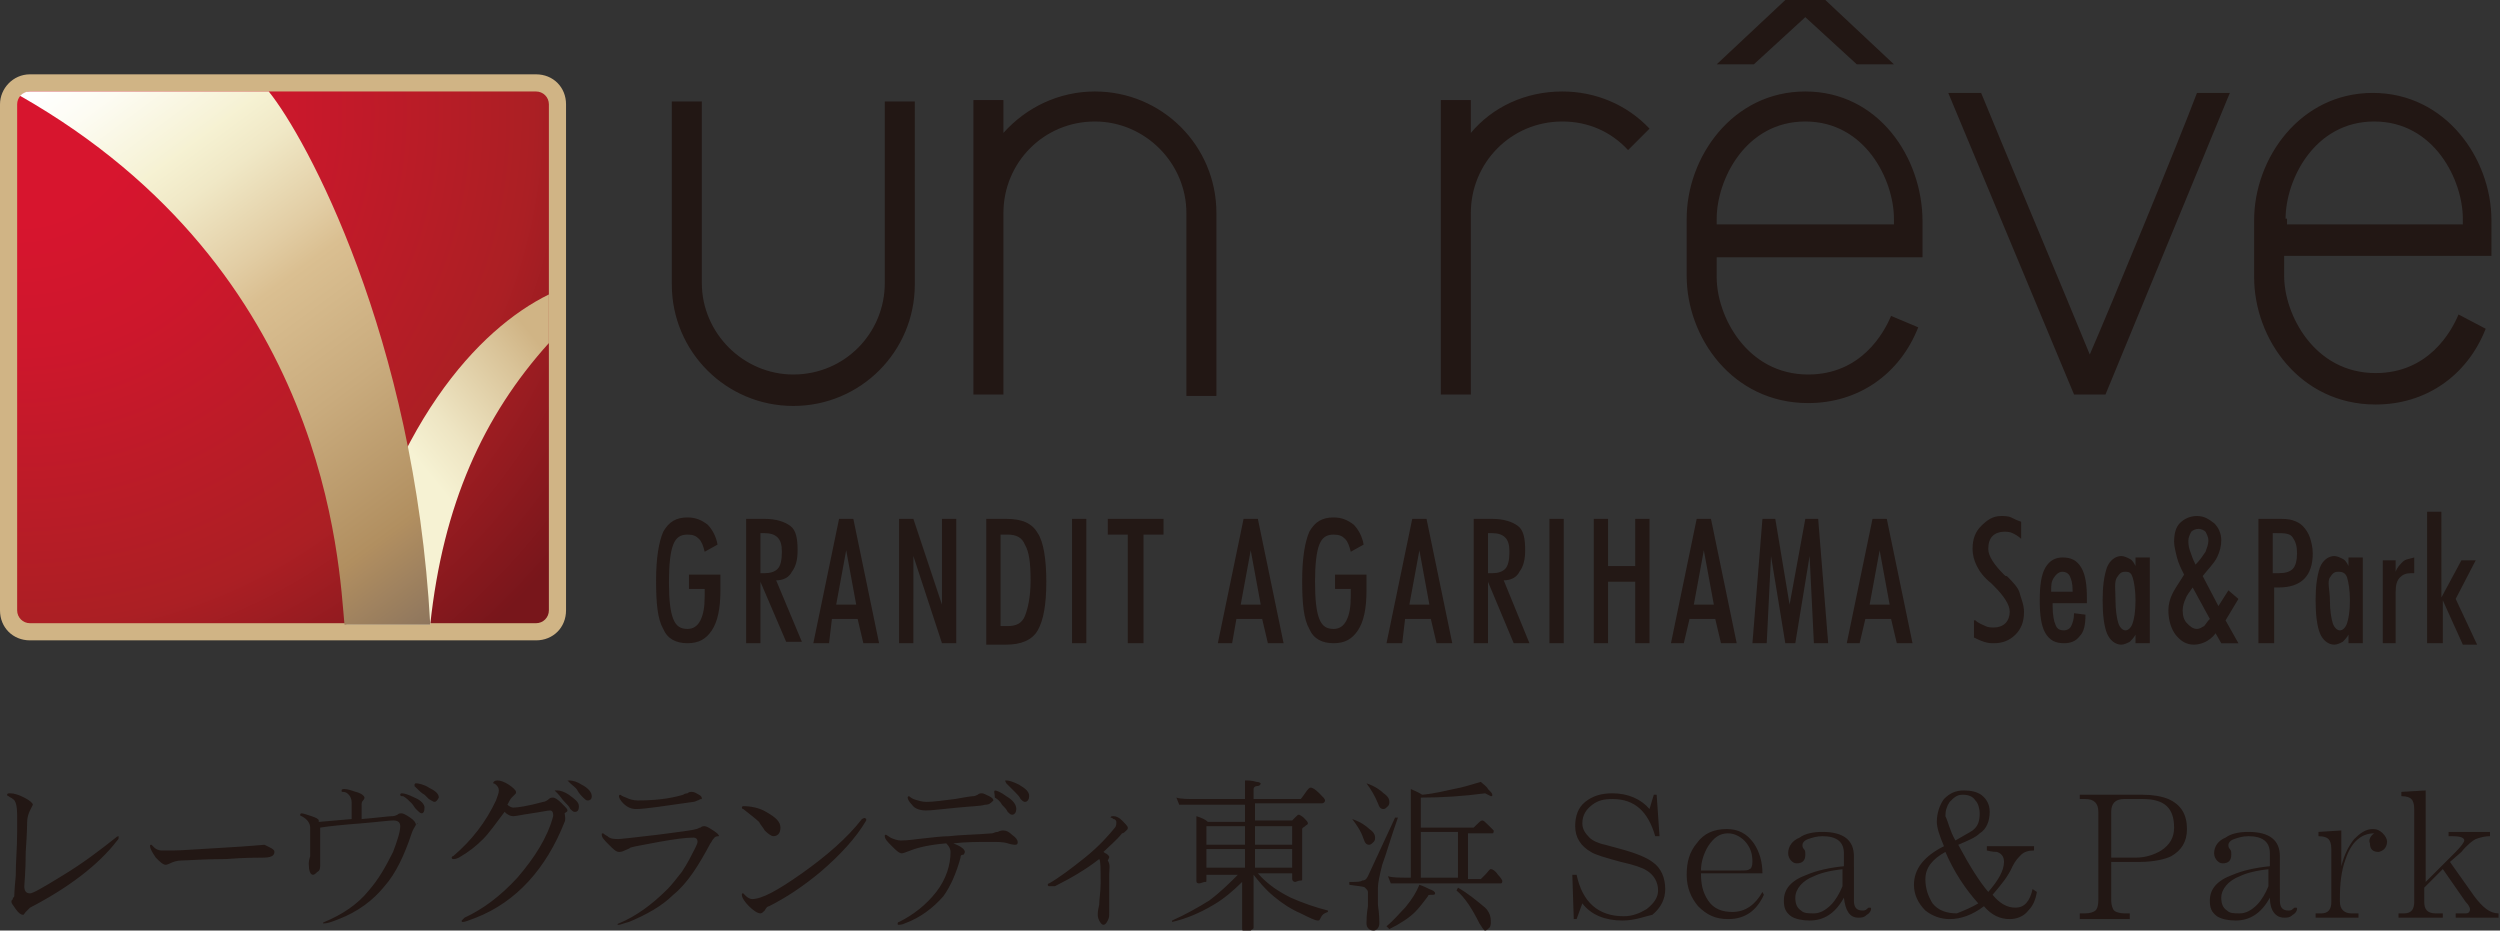
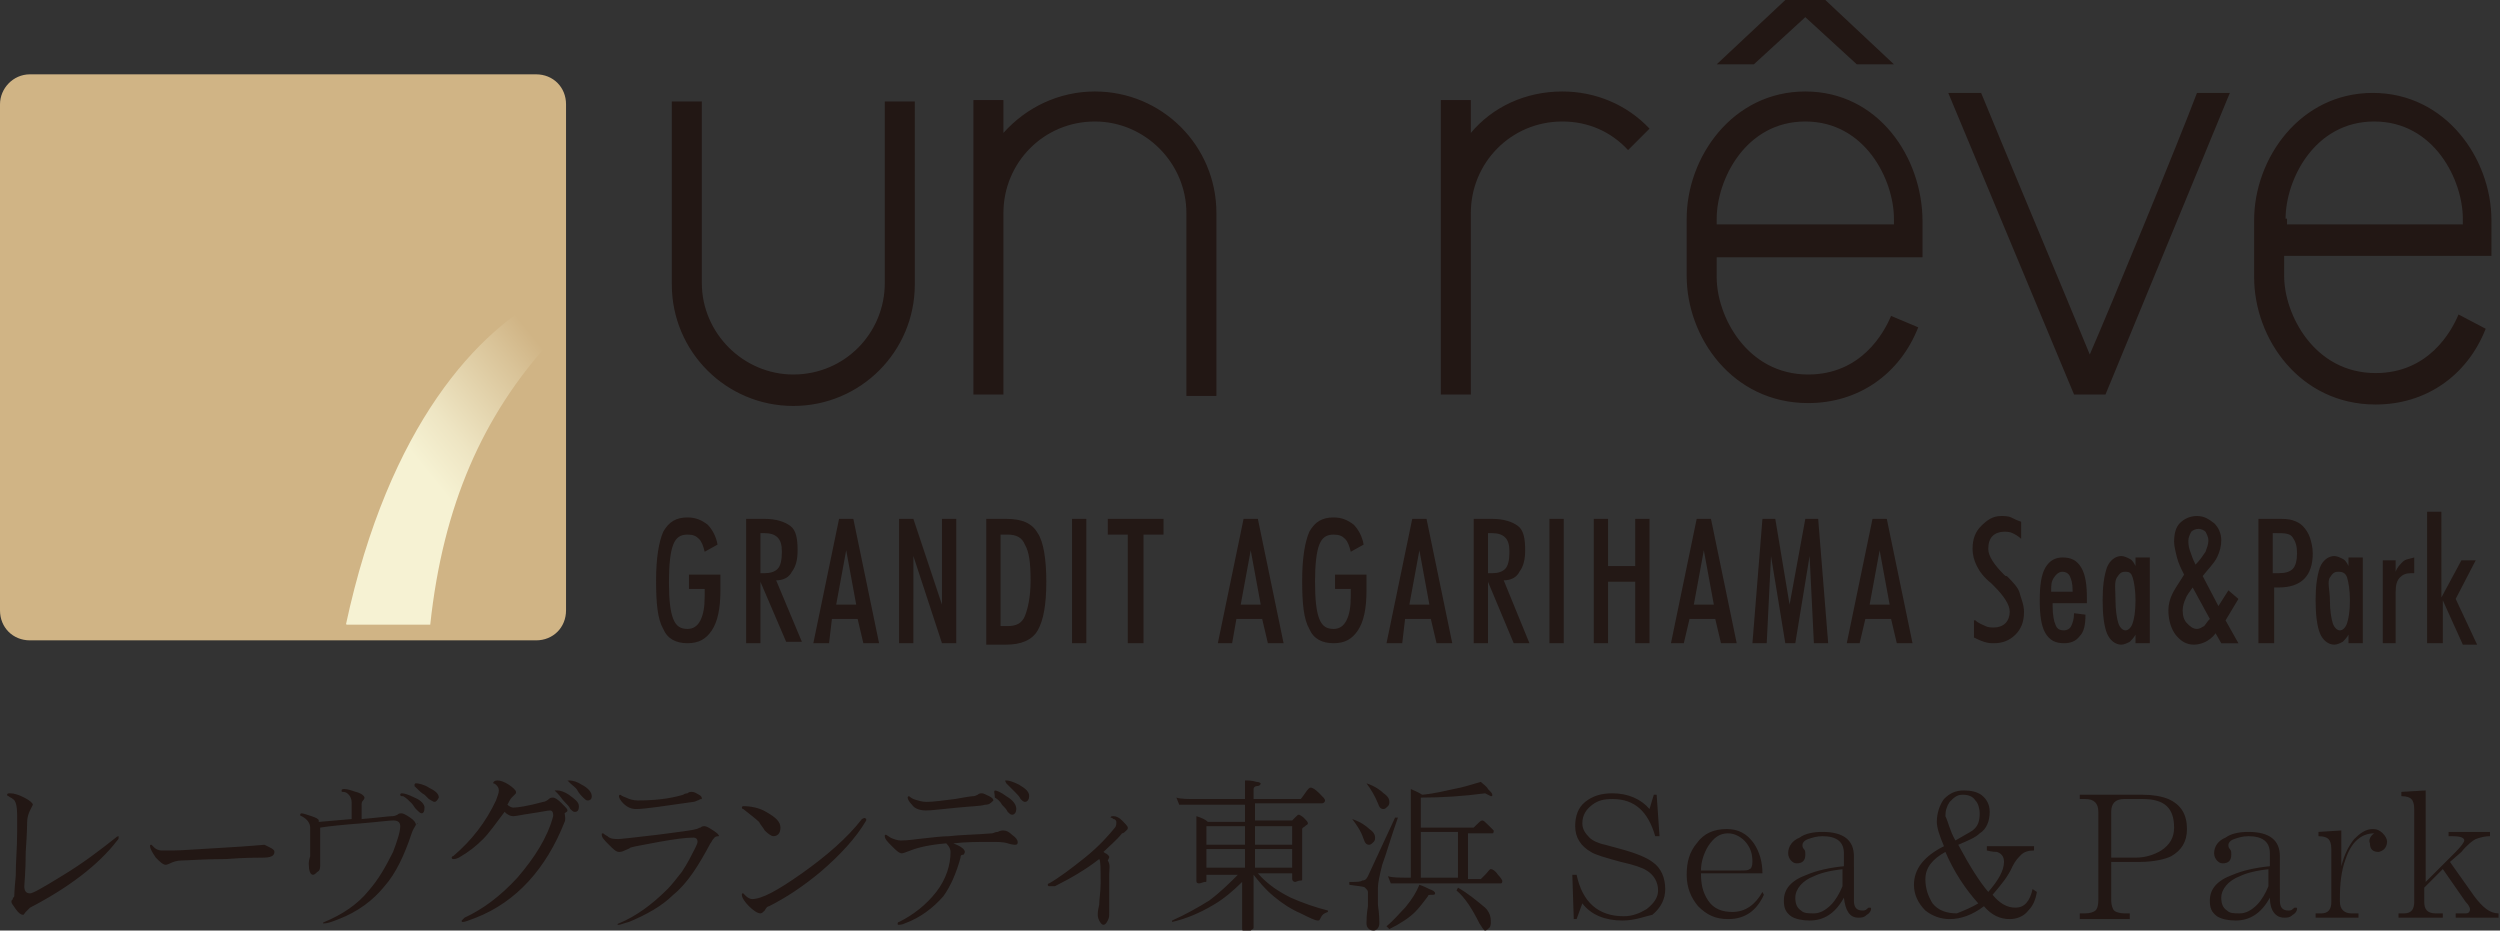
<svg xmlns="http://www.w3.org/2000/svg" xmlns:xlink="http://www.w3.org/1999/xlink" xml:space="preserve" id="レイヤー_1" x="0" y="0" style="enable-background:new 0 0 174.9 65.1" version="1.1" viewBox="0 0 174.9 65.1">
  <rect x="0" y="0" width="174.9" height="65.1" fill="#333333" stroke="none" />
  <style>.st0{fill:#221714}.st5{fill:#231815}</style>
  <path d="M8.2 58.8c-1.3 1.7-3.4 3.3-6.1 4.7l-.3.3c-.1.1-.1.2-.2.2s-.3-.1-.5-.4c-.2-.3-.3-.4-.3-.5 0-.1 0-.1.1-.2v-.1c.1 0 .1-.1.1-.2 0 .1 0-.3.1-1.3 0-1 .1-2 .1-3.1V57c0-.6-.1-1-.3-1.1-.1-.1-.2-.1-.3-.2-.1 0-.1-.1-.1-.1 0-.1.1-.1.2-.1.3 0 .6.1 1 .3.4.2.6.4.6.5l-.2.4c-.1.2-.2.5-.2.8 0 0 0 .7-.1 2.1 0 1.4-.1 2.2-.1 2.4 0 .3.1.5.4.5.2 0 .9-.4 2.2-1.2 1.5-.9 2.8-1.9 3.8-2.7.1-.1.2-.1.2-.1 0 .2 0 .2-.1.3zM19.2 59.6c0 .3-.3.4-.8.4-.4 0-1.3 0-2.6.1-1.6 0-2.7.1-3.1.1-.3 0-.6.1-.8.2-.2.1-.3.1-.3.1-.2 0-.4-.2-.7-.5-.2-.3-.4-.6-.4-.8 0-.1 0-.1.1-.1l.2.2c.1.1.3.2.5.2h.8c.6 0 1.8-.1 3.6-.2s2.7-.2 2.8-.2c.4.2.7.3.7.5zM29.1 57.7c-.1.2-.2.3-.3.6-.5 1.5-1.1 2.8-1.9 3.7-.8 1-1.9 1.8-3.2 2.3-.5.2-.8.3-1 .3h-.1s0-.1.1-.1c1.2-.5 2.3-1.2 3.1-2.2.7-.8 1.2-1.7 1.7-2.7.3-.8.5-1.4.5-1.8 0-.3-.2-.4-.5-.4s-1 .1-2.2.2c-1.3.1-2.3.2-2.9.3v2.6c0 .2 0 .4-.2.5-.1.1-.2.2-.3.2-.2 0-.3-.3-.3-.8 0 0 0-.2.1-.5v-2c0-.3-.2-.6-.6-.8-.1 0-.1-.1-.1-.1s0-.1.1-.1.4.1.7.2c.3.1.5.2.5.3v.1l2.3-.2v-1.2c0-.2-.1-.4-.2-.5-.1-.1-.2-.2-.4-.2-.1 0-.1 0-.1-.1s.1-.1.2-.1c.2 0 .5.1.8.2.4.1.6.3.6.4 0 0 0 .1-.1.2s-.1.2-.1.3v1c1.2-.1 1.9-.2 2.1-.2.1 0 .2 0 .4-.1.1-.1.2-.1.3-.1.1 0 .3.1.6.3.3.2.4.4.4.5.2-.2.2-.1 0 0zm.4-.8c-.1 0-.2-.1-.4-.3-.1-.1-.2-.3-.3-.4-.2-.2-.4-.4-.6-.5h-.1c-.1 0-.1-.1-.1-.1s0-.1.1-.1c.2 0 .5.1.9.3.5.2.7.5.7.7 0 .3-.1.4-.2.4zm.9-.8c-.1 0-.2-.1-.4-.2l-.3-.3c-.2-.1-.4-.3-.7-.6v-.1s0-.1.1-.1c.2 0 .6.1.9.3.4.2.7.4.7.7-.1.2-.2.3-.3.3zM39.5 57.5c-1.3 3.3-3.4 5.6-6.2 6.7-.5.2-.8.3-.9.3-.1 0-.1 0-.1-.1l.2-.2c1.3-.6 2.5-1.5 3.7-2.8 1.2-1.4 2.1-2.8 2.5-4.3V57c0-.2-.1-.3-.2-.3-.2 0-.6.1-1.3.2-.7.1-1.1.2-1.3.2-.2 0-.4-.1-.6-.3-.6.8-1.1 1.5-1.5 1.9-.5.5-1 .9-1.7 1.3-.2.1-.3.1-.4.1 0 0-.1 0-.1-.1 0 0 0-.1.1-.1 1.3-1.1 2.3-2.4 3-3.9.1-.3.2-.5.2-.7 0-.2-.1-.3-.2-.4s-.2-.1-.2-.1c0-.1.1-.2.3-.2.2 0 .5.1.8.3.3.2.5.4.5.5 0 .1 0 .1-.1.2l-.2.2c-.1.1-.2.3-.3.5.1.1.3.2.4.2.3 0 1-.1 2.1-.4.1 0 .3-.1.4-.2.1-.1.2-.1.3-.1.1 0 .3.1.6.4.3.3.4.4.4.5 0 .1-.1.1-.2.2.1.5 0 .6 0 .6zm-.5-2.2c.2 0 .5.1.8.3.4.3.7.5.7.8 0 .3-.1.4-.3.4-.1 0-.2-.1-.3-.2-.1-.2-.2-.3-.4-.5s-.3-.4-.5-.6l-.2-.2h.2zm.8-.7c.3 0 .6.1.9.3.4.2.7.5.7.8 0 .2-.1.3-.3.3-.1 0-.2-.1-.3-.2-.1-.1-.3-.3-.4-.5-.1-.2-.3-.3-.5-.5l-.2-.2c0 .1 0 0 .1 0zM49.9 58.7c-.1.1-.1.2-.2.3-.8 1.5-1.6 2.8-2.6 3.6-.8.8-1.9 1.4-3.1 1.9-.4.1-.6.2-.7.2h-.1s0-.1.1-.1c1.2-.5 2.3-1.3 3.4-2.4.3-.3.6-.7 1-1.2.4-.6.7-1.2.9-1.6.1-.2.2-.4.2-.5 0-.2-.1-.3-.3-.3-.5 0-1.3.1-2.4.3-1 .2-1.7.3-2 .4-.1.1-.2.1-.4.2s-.3.1-.4.1c-.2 0-.4-.2-.7-.5-.3-.3-.5-.5-.5-.7 0-.1 0-.1.1-.1 0 0 .1.1.3.2.2.2.5.2.8.2.1 0 1-.1 2.7-.3 1.5-.2 2.4-.3 2.7-.4.1 0 .2-.1.3-.1.1-.1.2-.1.3-.1.1 0 .3.1.6.3.3.2.4.3.4.4-.3 0-.3.1-.4.2zM48.8 56s-.2.1-.3.1c-2.1.3-3.4.5-4 .5-.3 0-.6-.1-.9-.4-.2-.2-.3-.4-.3-.5 0 0 0-.1.1-.1 0 0 .1.1.4.2.2.1.5.2.8.2 1.1 0 2.2-.1 3.2-.4 0 0 .1-.1.3-.1.1-.1.2-.1.3-.1.2 0 .3.1.5.2s.2.2.2.3c-.2 0-.2.1-.3.1zM60.6 57.3v.1c-.7 1.2-1.8 2.4-3.2 3.6-1.2 1-2.4 1.8-3.6 2.4-.1 0-.2.1-.3.3-.1.1-.2.2-.3.2-.2 0-.5-.2-.8-.5-.3-.3-.5-.6-.5-.8 0-.1 0-.1.1-.1l.2.2c.1.1.3.2.4.2.7 0 1.8-.6 3.5-1.8 1.7-1.2 3.2-2.5 4.2-3.8.2-.1.2-.1.3 0 0-.1 0-.1 0 0zm-6 .6c0 .4-.2.6-.5.6-.1 0-.3-.1-.6-.4-.1-.2-.3-.4-.4-.6-.2-.2-.6-.5-1.1-.9-.1 0-.1-.1-.1-.1s0-.1.1-.1c.5 0 1.1.1 1.6.4.7.4 1 .7 1 1.1zM67.2 60c-.3 1.1-.7 2-1.2 2.7-.7.8-1.6 1.5-2.7 1.9-.2.1-.4.1-.4.1-.1 0-.1 0-.1-.1 0 0 0-.1.1-.1 1-.5 1.9-1.2 2.6-2.1.7-.9 1-1.9 1-2.8 0-.2-.1-.4-.3-.6-1.2.1-2 .3-2.5.5-.3.1-.5.2-.6.2-.2 0-.4-.2-.7-.5-.3-.3-.5-.5-.5-.7 0-.1 0-.1.1-.1l.3.2c.2.1.5.2.7.2.1 0 .5 0 1.2-.1.9-.1 1.7-.2 2.2-.2.8-.1 1.8-.1 3-.2.1 0 .2-.1.4-.1.2-.1.3-.1.4-.1.2 0 .4.1.6.3.3.2.4.4.4.5 0 .2-.1.2-.2.2 0 0-.2 0-.5-.1s-.7-.1-1.2-.1c-.9 0-1.7 0-2.6.1.5.2.8.4.8.6 0 0 0 .1-.1.2-.2 0-.2.1-.2.2zm1.7-3.7c-.3.1-.9.1-1.9.2-1.1.1-1.8.2-2.2.2-.4 0-.8-.1-1-.4-.2-.2-.3-.4-.3-.5 0 0 0-.1.1-.1 0 0 .1.1.3.2.3.1.6.2.9.2.5 0 1.2-.1 2-.2.6-.1 1.1-.2 1.3-.2 0 0 .1 0 .3-.1.1-.1.2-.1.3-.1.1 0 .3.1.5.2s.3.2.3.3c-.2.2-.3.3-.6.3zm.7-1c.1 0 .4.1.8.4.5.3.7.6.7.9 0 .2-.1.4-.3.4-.1 0-.2-.1-.3-.2-.1-.2-.2-.3-.4-.5-.1-.2-.3-.4-.5-.5 0-.3-.1-.4 0-.5-.1 0-.1 0 0 0zm.8-.7c.2 0 .5.1.9.3.5.3.7.5.7.8 0 .2-.1.4-.3.4-.1 0-.2-.1-.3-.2-.1-.2-.2-.3-.4-.5l-.5-.5-.1-.1c-.1-.2-.1-.2 0-.2zM77.6 61.2v2.7c0 .2 0 .3-.1.5s-.2.3-.3.3c-.1 0-.2-.1-.3-.3-.1-.2-.1-.3-.1-.5 0 0 0-.2.1-.6 0-.4.1-.9.1-1.5 0-1.1 0-1.6-.1-1.7-.9.7-1.9 1.3-3.1 1.9h-.4s-.1 0-.1-.1c0 0 0-.1.1-.1.7-.4 1.5-1 2.5-1.8s1.7-1.6 2.1-2.1c.1-.1.1-.3.1-.4 0-.1-.1-.2-.2-.2-.1-.1-.2-.1-.2-.1 0-.1.1-.1.2-.1.2 0 .4.1.6.3.2.2.4.4.4.5 0 .1 0 .1-.1.2s-.2.2-.3.2c-.4.5-.9.9-1.3 1.3.1.1.2.1.3.2.1.1.1.1.1.2l-.1.2c.2.3.1.6.1 1zM82.3 55.8c.3.1.8.1 1.4.1h3.4v-1.3c.2 0 .5 0 .8.1.2 0 .3.1.3.1 0 .1-.1.2-.3.2-.1 0-.2.1-.2.2v.7H91s.1-.1.3-.4c.2-.3.3-.4.4-.4.1 0 .3.1.6.4.3.3.4.4.4.5 0 .1-.1.2-.2.2h-4.7v1.2h2.6l.3-.3c.1-.1.1-.1.2-.1 0 0 .2.1.3.2.2.2.3.3.3.4 0 .1-.1.1-.2.2s-.2.1-.2.2v3.5c0 .1 0 .1-.1.1-.2 0-.3.1-.4.1s-.2-.1-.2-.2v-.4H88c.7.8 1.5 1.3 2.3 1.7.9.4 1.8.7 2.6.9v.1c-.3.1-.4.2-.5.4-.1.2-.1.2-.2.2-.2 0-.6-.2-1.2-.5-.7-.3-1.3-.7-1.9-1.2-.6-.5-1-1-1.4-1.5v3.7c0 .1-.1.1-.2.2-.1 0-.3.1-.4.1-.1 0-.2-.1-.2-.2V61.7c-.6.6-1.3 1.2-2 1.6-1 .6-2 1-2.9 1.2v-.1c.9-.4 1.8-.9 2.6-1.4.8-.6 1.4-1.2 2-1.8h-2.2v.4c0 .1 0 .1-.1.1s-.3.1-.4.1c-.2 0-.2-.1-.2-.2v-4.5c.3.1.6.2.8.4h2.6v-1.2h-4.6l-.2-.5zm2.1 3.3h2.7v-1.3h-2.7v1.3zm0 1.6h2.7v-1.3h-2.7v1.3zm3.4-2.9v1.3h2.6v-1.3h-2.6zm0 1.6v1.3h2.6v-1.3h-2.6zM97.6 57.2h.2c-.5 1.4-.8 2.5-1.1 3.3-.2.8-.3 1.3-.3 1.6v1.2c.1.7.1 1.1.1 1.3 0 .3-.2.5-.4.5-.3 0-.5-.2-.5-.5 0-.2 0-.6.1-1.2v-1c0-.1-.1-.2-.2-.3-.1-.1-.5-.1-1.1-.2v-.2c.5 0 .8 0 .9-.1.2 0 .3-.1.4-.3l1.9-4.1zm-3 .1c.6.2 1 .5 1.2.7.3.2.4.4.4.6 0 .1 0 .2-.1.3-.1.1-.2.2-.3.2-.2 0-.3-.1-.4-.4-.2-.6-.5-1-.8-1.4zm1-2.5c.6.2 1 .5 1.2.7.3.2.4.4.4.6 0 .1 0 .2-.1.3-.1.1-.2.2-.3.2-.2 0-.3-.1-.4-.4-.2-.5-.5-1-.8-1.4zm3.7 7.1c.3.1.5.2.7.3.3.1.4.2.4.3s-.1.1-.2.1c-.2 0-.3 0-.3.1-.3.4-.6.8-.9 1.1-.4.4-1 .8-1.8 1.2l-.2-.2c.5-.4.9-.9 1.3-1.3.5-.6.8-1.1 1-1.6zm4.6-6.4c-1.5.2-3 .3-4.5.3v2.1h3.7l.2-.2c.2-.2.3-.3.4-.3.1 0 .2.1.5.4l.3.3c0 .1 0 .2-.1.2h-1.7v3.2h.9l.3-.3c.2-.2.3-.4.4-.4.1 0 .3.1.5.4.2.2.3.4.3.4 0 .1 0 .2-.1.2h-7.7l-.2-.5c.3.1.8.1 1.4.1h.2v-6.2c.2.1.5.2.8.4 1-.1 1.7-.3 2.2-.4.6-.1 1.2-.3 1.9-.5.2.2.4.3.5.5.2.2.3.3.3.4 0 .1 0 .1-.1.1l-.4-.2zm-4.5 5.9h2.6v-3.2h-2.6v3.2zm2.6.7c.7.4 1.3.9 1.9 1.4.3.3.4.6.4 1 0 .1 0 .3-.1.4-.1.1-.2.2-.3.2-.1 0-.2-.2-.4-.5-.5-1-1-1.8-1.6-2.3l.1-.2zM113.5 64.4c-1.2 0-2.2-.4-2.8-1.2l-.4 1.1h-.2l-.1-3.1h.3c.4 1.9 1.5 2.9 3.3 2.9.6 0 1.1-.2 1.6-.5.5-.4.8-.8.8-1.3 0-.6-.3-1.1-.8-1.4-.3-.2-.9-.4-1.8-.6-1.1-.3-1.8-.5-2.1-.7-.7-.4-1.1-1-1.1-1.8 0-.7.2-1.3.7-1.7s1.1-.6 1.9-.6c1.1 0 2 .4 2.6 1.1l.3-1h.2l.2 2.9h-.3c-.5-1.7-1.4-2.6-3-2.6-.6 0-1 .1-1.4.4-.4.3-.7.7-.7 1.3 0 .4.2.7.5 1 .2.2.6.4 1.1.5.4.1.7.2 1.1.3 1.1.3 1.8.6 2.2.9.6.4.9 1.1.9 1.9 0 .7-.3 1.3-.9 1.8-.5.1-1.2.4-2.1.4zM123.4 62.6c-.5 1.1-1.3 1.7-2.5 1.7-.9 0-1.5-.3-2.1-.9-.5-.6-.8-1.3-.8-2.2 0-.9.2-1.6.7-2.2.5-.7 1.2-1 2.1-1 .8 0 1.4.3 1.9 1 .4.6.6 1.3.6 2.1H119c0 .7.1 1.3.5 1.9.4.6 1 .8 1.7.8.9 0 1.6-.5 2.1-1.4l.1.2zm-.8-2.3c0-.5-.1-.9-.4-1.3-.3-.4-.8-.7-1.3-.7-.6 0-1 .3-1.4.9-.3.5-.5 1.1-.5 1.7h2.8c.3 0 .5 0 .6-.1.1 0 .2-.2.2-.5zM129 62.8c-.6 1.1-1.4 1.6-2.4 1.6-.5 0-1-.1-1.3-.3-.4-.3-.5-.6-.5-1.1 0-.8.5-1.4 1.6-1.8.7-.3 1.6-.5 2.6-.6v-.9c0-.8-.5-1.2-1.5-1.2-.4 0-.7.1-1 .2-.3.1-.4.3-.4.4 0 .1 0 .2.1.3.1.1.1.2.1.4 0 .4-.2.6-.6.6-.2 0-.3-.1-.4-.2-.1-.1-.2-.3-.2-.5 0-.5.3-.9.8-1.1.4-.3 1-.4 1.6-.4 1.5 0 2.2.6 2.2 1.7V63c0 .5.2.7.6.7.1 0 .2 0 .3-.1.1-.1.1-.1.2-.1s.1 0 .1.1-.1.3-.3.4c-.2.2-.4.2-.6.2-.6 0-.9-.5-1-1.4zm0-2c-1 .1-1.7.3-2.1.5-.8.3-1.3.9-1.3 1.5 0 .4.1.7.4.9.2.2.5.2.9.2s.8-.2 1.2-.6c.3-.3.6-.8.8-1.3v-1.2zM142.5 62.4c-.1.6-.3 1-.6 1.3-.3.4-.8.6-1.3.6-.7 0-1.3-.3-1.8-.9-.8.6-1.6.9-2.4.9-.6 0-1.2-.2-1.7-.6-.5-.5-.8-1.1-.8-1.8 0-1.1.7-2 2.1-2.7-.3-.7-.5-1.3-.5-1.7 0-.6.2-1.2.5-1.6.4-.4.8-.6 1.4-.6.5 0 .9.1 1.2.3.4.3.6.7.6 1.2 0 .6-.2 1.2-.7 1.5-.3.3-.8.5-1.5.8.8 1.5 1.5 2.6 2.1 3.3.7-.8 1.1-1.5 1.1-2.1 0-.4-.2-.6-.5-.7-.1 0-.3 0-.7-.1v-.3h3.3v.3c-.4 0-.7.1-.9.3-.2.2-.4.4-.6.8-.3.7-.8 1.3-1.4 2 .5.6 1 .9 1.6.9.6 0 1-.4 1.2-1.3l.3.2zm-4.1.8c-.9-1-1.7-2.2-2.3-3.6-.9.5-1.4 1.1-1.4 1.9 0 .7.2 1.2.5 1.7.4.5 1 .7 1.7.7.5-.2 1-.4 1.5-.7zm-1.6-4.4c.5-.3.9-.5 1.2-.7.4-.3.5-.7.5-1.2 0-.3-.1-.7-.3-.9-.2-.3-.5-.4-.9-.4s-.6.2-.9.5c-.2.3-.3.6-.3 1 .2.4.3 1 .7 1.7zM149.7 60.3h-2V63c0 .3.1.6.2.7.1.1.4.2.7.2h.4v.4h-3.5v-.4h.4c.3 0 .6-.1.7-.2.1-.1.2-.3.2-.7v-6.2c0-.6-.3-.9-.9-.9h-.4v-.3h4.4c.7 0 1.3.1 1.8.3.9.4 1.3 1.1 1.3 2.1 0 .9-.4 1.5-1.1 1.9-.4.2-1.2.4-2.2.4zm-2-.3h1.7c.7 0 1.3-.2 1.8-.5.6-.4.9-.9.9-1.6 0-1.4-.7-2-2.2-2h-1.3c-.6 0-.9.3-.9.9V60zM158.8 62.8c-.6 1.1-1.4 1.6-2.4 1.6-.5 0-1-.1-1.3-.3-.4-.3-.5-.6-.5-1.1 0-.8.5-1.4 1.6-1.8.7-.3 1.6-.5 2.6-.6v-.9c0-.8-.5-1.2-1.5-1.2-.4 0-.7.1-1 .2-.3.1-.4.3-.4.4 0 .1 0 .2.1.3.1.1.1.2.1.4 0 .4-.2.6-.6.6-.2 0-.3-.1-.4-.2-.1-.1-.2-.3-.2-.5 0-.5.3-.9.8-1.1.4-.3 1-.4 1.6-.4 1.5 0 2.2.6 2.2 1.7V63c0 .5.2.7.6.7.1 0 .2 0 .3-.1.1-.1.1-.1.2-.1s.1 0 .1.1-.1.3-.3.4c-.2.2-.4.2-.6.2-.6 0-1-.5-1-1.4zm0-2c-1 .1-1.7.3-2.1.5-.8.3-1.3.9-1.3 1.5 0 .4.1.7.4.9.2.2.5.2.9.2s.8-.2 1.2-.6c.3-.3.6-.8.8-1.3v-1.2zM166.1 58.3c-.9 0-1.6.6-2 1.8-.3.8-.4 1.7-.4 2.7v.3c0 .5.3.8.8.8h.5v.3h-3v-.3h.4c.5 0 .7-.3.7-.8v-3.7c0-.4-.1-.6-.2-.7-.1-.1-.3-.2-.7-.2v-.3l1.6-.1v2.5c.2-.8.5-1.4.9-1.9.4-.4.8-.7 1.3-.7.3 0 .5.1.7.3.2.2.3.4.3.6 0 .2-.1.4-.2.5-.1.1-.3.2-.4.2-.4 0-.6-.2-.6-.6-.1-.2 0-.5.3-.7zM169.7 55.3v6.4l2.1-2.1c.4-.4.6-.7.6-.8 0-.2-.3-.3-.8-.3h-.3v-.3h2.9v.3c-.4 0-.7.1-1 .2-.2.1-.6.4-1 .9l-.8.7 1.7 2.4c.6.8 1.1 1.2 1.7 1.2v.3h-3v-.3h.7c.2 0 .3-.1.3-.3 0-.1-.1-.3-.3-.5l-1.6-2.3-1.3 1.3v1c0 .5.2.8.8.8h.5v.3h-3.1v-.3h.4c.5 0 .7-.3.7-.8v-6.5c0-.4-.1-.6-.2-.7-.1-.1-.3-.2-.7-.2v-.3l1.7-.1zM61.9 19.8c0 3.5-2.8 6.4-6.4 6.4-3.5 0-6.4-2.9-6.4-6.4V7.1H47v12.8c0 4.7 3.8 8.5 8.5 8.5s8.5-3.8 8.5-8.5V7.1h-2.1v12.7zM76.6 6.4c-2.5 0-4.8 1.1-6.4 2.9V7h-2.1v20.6h2.1V14.9c0-3.5 2.8-6.4 6.4-6.4 3.5 0 6.4 2.9 6.4 6.4v12.8h2.1V14.9c0-4.7-3.8-8.5-8.5-8.5M102.9 9.3V7h-2.1v20.6h2.1V14.9c0-3.5 2.8-6.4 6.4-6.4 1.8 0 3.4.7 4.6 2l1.5-1.5c-1.6-1.7-3.8-2.6-6.1-2.6-2.6 0-4.9 1.1-6.4 2.9M126.3 6.4c-5.1 0-8.3 4.6-8.3 8.9v4c0 4.3 3.2 8.9 8.5 8.9 3.5 0 6.4-2 7.7-5.3l-1.9-.8c-.5 1.2-2.1 4.1-5.8 4.1-4.3 0-6.4-4.1-6.4-6.8V18h14.4v-2.5c0-4.5-3.1-9.1-8.2-9.1m6.1 9.3h-12.3v-.4c0-2.7 2-6.8 6.2-6.8s6.2 4.1 6.2 6.8v.4zM174.3 17.9v-2.5c0-4.3-3.2-8.9-8.3-8.9-5.1 0-8.3 4.6-8.3 8.9v4c0 4.3 3.2 8.9 8.5 8.9 3.5 0 6.4-2 7.7-5.3l-1.9-1c-.5 1.2-2.1 4.1-5.8 4.1-4.3 0-6.4-4.1-6.4-6.8v-1.4h14.5zm-14.4-2.6c0-2.7 2-6.8 6.2-6.8s6.2 4.1 6.2 6.8v.4H160v-.4zM146.2 24.8c-1.3-3.2-6.3-15.1-7.6-18.3h-2.3l8.8 21.1h2.2L156 6.5h-2.3c-1.2 3.2-6.1 15.1-7.5 18.3M132.5 4.5 127.7 0h-2.8l-4.8 4.5h2.6l3.6-3.3 3.6 3.3z" class="st0" />
  <path d="M2.1 5.2C.9 5.2 0 6.2 0 7.3v35.4c0 1.2.9 2.1 2.1 2.1h35.4c1.2 0 2.1-.9 2.1-2.1V7.3c0-1.2-.9-2.1-2.1-2.1H2.1z" style="fill:#d0b485" />
  <defs>
-     <path id="SVGID_1_" d="M2.1 6.4c-.5 0-.9.4-.9.9v35.4c0 .5.4.9.9.9h35.4c.5 0 .9-.4.9-.9V7.3c0-.5-.4-.9-.9-.9H2.1z" />
-   </defs>
+     </defs>
  <clipPath id="SVGID_00000003796333820654090460000006904767704800106395_">
    <use xlink:href="#SVGID_1_" style="overflow:visible" />
  </clipPath>
  <radialGradient id="SVGID_00000124854394370936546530000010827472518886581907_" cx="-818.756" cy="755.559" r="2.574" gradientTransform="matrix(19.961 0 0 -19.961 16344.485 15089.507)" gradientUnits="userSpaceOnUse">
    <stop offset="0" style="stop-color:#d7152e" />
    <stop offset=".15" style="stop-color:#d7152e" />
    <stop offset=".33" style="stop-color:#cd172c" />
    <stop offset=".637" style="stop-color:#b11e25" />
    <stop offset=".7" style="stop-color:#ab1f24" />
    <stop offset=".95" style="stop-color:#78161b" />
    <stop offset="1" style="stop-color:#78161b" />
  </radialGradient>
  <path d="M1.2 6.4h37.3v37.3H1.2z" style="clip-path:url(#SVGID_00000003796333820654090460000006904767704800106395_);fill:url(#SVGID_00000124854394370936546530000010827472518886581907_)" />
  <defs>
    <path id="SVGID_00000183251027581542791730000012310776891702481069_" d="M24.2 43.7h5.9c.9-8.4 3.7-14.6 8.3-19.7v-3.4c-4.9 2.4-11.2 9.1-14.2 23.1" />
  </defs>
  <clipPath id="SVGID_00000036217403306044255490000014484041201017170622_">
    <use xlink:href="#SVGID_00000183251027581542791730000012310776891702481069_" style="overflow:visible" />
  </clipPath>
  <linearGradient id="SVGID_00000154388582358567218380000015843662875210313388_" x1="-783.072" x2="-780.498" y1="841.207" y2="841.207" gradientTransform="scale(4.561 -4.561) rotate(38.812 816.06 1537.764)" gradientUnits="userSpaceOnUse">
    <stop offset="0" style="stop-color:#f6f2d3" />
    <stop offset=".268" style="stop-color:#eee5c3" />
    <stop offset=".792" style="stop-color:#d9c398" />
    <stop offset="1" style="stop-color:#d0b485" />
  </linearGradient>
  <path d="m12.9 29.6 20-16 16.8 21-19.9 16z" style="clip-path:url(#SVGID_00000036217403306044255490000014484041201017170622_);fill:url(#SVGID_00000154388582358567218380000015843662875210313388_)" />
  <defs>
    <path id="SVGID_00000114758623967610237610000000154974177144772491_" d="M2.1 6.4c-.3 0-.5.1-.7.3C23 19 23.7 39.5 24.1 43.7h6C29 23.5 21.4 9.6 18.8 6.4H2.1z" />
  </defs>
  <clipPath id="SVGID_00000142867237565050558910000007278399036011648139_">
    <use xlink:href="#SVGID_00000114758623967610237610000000154974177144772491_" style="overflow:visible" />
  </clipPath>
  <linearGradient id="SVGID_00000066481329994270795200000011531161219143240596_" x1="-835.391" x2="-832.817" y1="736.493" y2="736.493" gradientTransform="scale(18.087 -18.087) rotate(-53.445 -1149.462 -461.735)" gradientUnits="userSpaceOnUse">
    <stop offset="0" style="stop-color:#fff" />
    <stop offset=".07" style="stop-color:#fdfcf3" />
    <stop offset=".195" style="stop-color:#f6f2d5" />
    <stop offset=".2" style="stop-color:#f6f2d3" />
    <stop offset=".267" style="stop-color:#f0e8c6" />
    <stop offset=".391" style="stop-color:#e2cda4" />
    <stop offset=".45" style="stop-color:#dabf91" />
    <stop offset=".636" style="stop-color:#c9ab7d" />
    <stop offset=".85" style="stop-color:#b18f60" />
    <stop offset=".859" style="stop-color:#af8d60" />
    <stop offset="1" style="stop-color:#8d755d" />
  </linearGradient>
-   <path d="m19.9-7.3 28 37.8-36.3 26.9-28-37.8z" style="clip-path:url(#SVGID_00000142867237565050558910000007278399036011648139_);fill:url(#SVGID_00000066481329994270795200000011531161219143240596_)" />
  <path d="M50.4 40.3v1c0 1.3-.2 2.2-.6 2.8-.4.6-.9.9-1.7.9-.8 0-1.4-.3-1.7-1-.4-.7-.5-1.8-.5-3.4 0-1.6.2-2.7.5-3.4.4-.7.9-1 1.7-1 .6 0 1 .2 1.4.5.3.3.6.8.7 1.4l-.9.5c-.1-.4-.2-.7-.4-.9-.2-.2-.4-.3-.8-.3-.5 0-.8.2-1 .7-.2.5-.3 1.4-.3 2.6 0 1.3.1 2.1.3 2.6.2.5.5.7 1 .7.4 0 .7-.2.9-.6.2-.4.3-.9.3-1.7v-.5h-1.1v-1h2.2zM53.2 40.7V45h-1v-8.7h1.3c.8 0 1.4.2 1.8.5s.5.9.5 1.7c0 .6-.1 1.1-.4 1.5-.2.4-.6.6-1.1.6l1.8 4.3H55l-1.8-4.2zm0-.6h.3c.4 0 .7-.1.9-.3.2-.2.3-.6.3-1.2 0-.5-.1-.8-.3-1-.2-.2-.5-.3-.9-.3h-.3v2.8zM56.9 45l1.8-8.7h1l1.8 8.7h-1.1l-.4-1.7h-1.8L58 45h-1.1zm2.3-6.5-.7 3.8h1.4l-.7-3.8zM62.9 45v-8.7h1l2 6v-6h1V45h-1l-2-6.1V45h-1zM69 45v-8.7h1.4c1.1 0 1.8.3 2.2 1 .4.6.6 1.8.6 3.4 0 1.6-.2 2.7-.6 3.4-.4.7-1.2 1-2.2 1H69zm1-1.2h.5c.6 0 1-.2 1.2-.7.2-.5.4-1.3.4-2.5s-.1-2-.4-2.5c-.2-.5-.6-.7-1.2-.7H70v6.4zM75 45v-8.7h1V45h-1zM78.9 45v-7.6h-1.4v-1.1h3.9v1.1H80V45h-1.1zM85.2 45l1.8-8.7h1l1.8 8.7h-1.1l-.4-1.7h-1.8l-.3 1.7h-1zm2.3-6.5-.7 3.8h1.4l-.7-3.8zM95.6 40.3v1c0 1.3-.2 2.2-.6 2.8-.4.6-.9.9-1.7.9-.8 0-1.4-.3-1.7-1-.4-.7-.5-1.8-.5-3.4 0-1.6.2-2.7.5-3.4.4-.7.9-1 1.7-1 .6 0 1 .2 1.4.5.3.3.6.8.7 1.4l-.9.5c-.1-.4-.2-.7-.4-.9-.2-.2-.4-.3-.8-.3-.5 0-.8.2-1 .7-.2.5-.3 1.4-.3 2.6 0 1.3.1 2.1.3 2.6.2.5.5.7 1 .7.4 0 .7-.2.9-.6.2-.4.3-.9.3-1.7v-.5h-1.1v-1h2.2zM97 45l1.8-8.7h1l1.8 8.7h-1.1l-.4-1.7h-1.8l-.2 1.7H97zm2.3-6.5-.7 3.8h1.4l-.7-3.8zM104.1 40.7V45h-1v-8.7h1.3c.8 0 1.4.2 1.8.5s.5.9.5 1.7c0 .6-.1 1.1-.4 1.5-.2.4-.6.6-1.1.6L107 45h-1.1l-1.8-4.3zm0-.6h.3c.4 0 .7-.1.9-.3.2-.2.3-.6.3-1.2 0-.5-.1-.8-.3-1-.2-.2-.5-.3-.9-.3h-.3v2.8zM108.4 45v-8.7h1V45h-1zM111.5 45v-8.7h1v3.3h1.9v-3.3h1V45h-1v-4.3h-1.9V45h-1zM116.9 45l1.8-8.7h1l1.8 8.7h-1.1l-.4-1.7h-1.8l-.4 1.7h-.9zm2.3-6.5-.7 3.8h1.4l-.7-3.8zM122.6 45l.7-8.7h.9l1 6 1.1-6h.9l.7 8.7h-1l-.3-6.1-1 6.1h-.7l-1-6.1-.3 6.1h-1zM129.2 45l1.8-8.7h1l1.8 8.7h-1.1l-.4-1.7h-1.8l-.4 1.7h-.9zm2.3-6.5-.7 3.8h1.4l-.7-3.8zM138.2 43.4c.2.2.5.3.7.4.2.1.4.1.6.1.3 0 .6-.1.8-.3.2-.2.3-.5.3-.8 0-.5-.4-1.1-1.1-1.8l-.2-.2c-.5-.4-.8-.8-1-1.2-.2-.4-.3-.8-.3-1.2 0-.7.2-1.2.6-1.6.4-.4.8-.7 1.4-.7.2 0 .5 0 .7.1.2.1.4.2.7.3v1.2c-.2-.2-.4-.3-.6-.4-.2-.1-.4-.1-.6-.1-.3 0-.6.1-.8.3s-.3.5-.3.9c0 .5.4 1.1 1.1 1.8.1.1.1.1.2.1.4.4.8.8.9 1.2s.3.8.3 1.3c0 .7-.2 1.2-.6 1.6-.4.4-.9.6-1.5.6-.2 0-.4 0-.7-.1s-.5-.2-.7-.3v-1.2zM145.9 43c0 .7-.1 1.2-.4 1.5-.3.4-.7.5-1.1.5-.6 0-1-.2-1.3-.7-.3-.5-.4-1.3-.4-2.3 0-1 .1-1.8.4-2.3.3-.5.7-.7 1.2-.7.6 0 1 .2 1.3.7.3.5.4 1.2.4 2.2v.3h-2.4v.2c0 .6.1 1.1.2 1.3.1.3.3.4.6.4.2 0 .4-.1.5-.3.1-.2.2-.5.2-.9l.8.1zm-2.4-1.6h1.5v-.1c0-.5-.1-.8-.2-1-.1-.2-.3-.3-.5-.3s-.4.1-.6.4-.2.5-.2 1zM149.4 45v-.6c-.1.2-.3.4-.4.5-.2.1-.4.2-.6.2-.4 0-.8-.3-1-.8-.2-.5-.3-1.3-.3-2.3 0-1 .1-1.7.3-2.3.2-.5.6-.8 1-.8.2 0 .4.1.6.2.2.1.3.3.4.5V39h1v6h-1zm-1.4-3c0 .7.1 1.3.2 1.6s.3.5.5.5.4-.2.5-.5.2-.8.2-1.6c0-.7-.1-1.3-.2-1.6s-.2-.4-.5-.4-.4.1-.6.4-.1.9-.1 1.6zM155.4 45l-.4-.7c-.2.3-.5.5-.7.6-.2.1-.5.2-.8.2-.5 0-.9-.2-1.3-.7-.3-.4-.5-1-.5-1.7 0-.4.1-.8.3-1.2.2-.4.5-.8.8-1.3-.2-.4-.4-.8-.5-1.2-.1-.4-.2-.8-.2-1.1 0-.5.1-1 .4-1.3.3-.3.7-.5 1.2-.5s.8.2 1.2.5c.3.3.5.7.5 1.2 0 .4-.1.8-.3 1.2-.2.4-.6.8-1 1.3l1.1 2.1.7-1.1.7.6-.9 1.5.9 1.6h-1.2zm-.8-1.7-1.2-2.2c-.2.3-.4.5-.5.8-.1.2-.2.5-.2.8 0 .4.1.7.3.9s.4.4.7.4c.2 0 .3-.1.5-.2.1-.1.2-.3.4-.5zm-1-3.8c.3-.3.5-.6.7-.9.1-.3.2-.5.2-.8 0-.2-.1-.4-.2-.6-.1-.1-.3-.2-.5-.2s-.4.1-.5.2c-.1.2-.2.4-.2.6 0 .2 0 .4.1.7.1.3.2.6.4 1zM158 45v-8.7h1.3c.5 0 .8 0 1.1.1.3.1.5.2.7.4.2.2.4.5.5.8.1.3.2.7.2 1.1 0 .8-.2 1.4-.6 1.8-.4.4-1 .6-1.8.6H159.1V45H158zm1-4.9h.4c.5 0 .8-.1 1-.3s.3-.6.3-1.1c0-.5-.1-.8-.3-1.1s-.6-.3-1.1-.3h-.3v2.8zM164.3 45v-.6c-.1.2-.3.4-.4.5-.2.1-.4.2-.6.2-.4 0-.8-.3-1-.8-.2-.5-.3-1.3-.3-2.3 0-1 .1-1.7.3-2.3.2-.5.6-.8 1-.8.2 0 .4.1.6.2.2.1.3.3.4.5V39h1v6h-1zm-1.3-3c0 .7.1 1.3.2 1.6s.3.5.5.5.4-.2.5-.5.2-.8.2-1.6c0-.7-.1-1.3-.2-1.6s-.3-.4-.6-.4-.4.1-.6.4 0 .9 0 1.6zM166.7 45v-5.8h.9v.8c.1-.3.3-.5.5-.7.2-.2.5-.2.8-.3v1.1h-.2c-.4 0-.6.1-.8.3s-.3.5-.3 1V45h-.9zM169.8 45v-9.2h1v6l1.4-2.6h1l-1.4 2.7 1.5 3.2h-1l-1.4-3.1v3h-1.1z" class="st5" />
</svg>